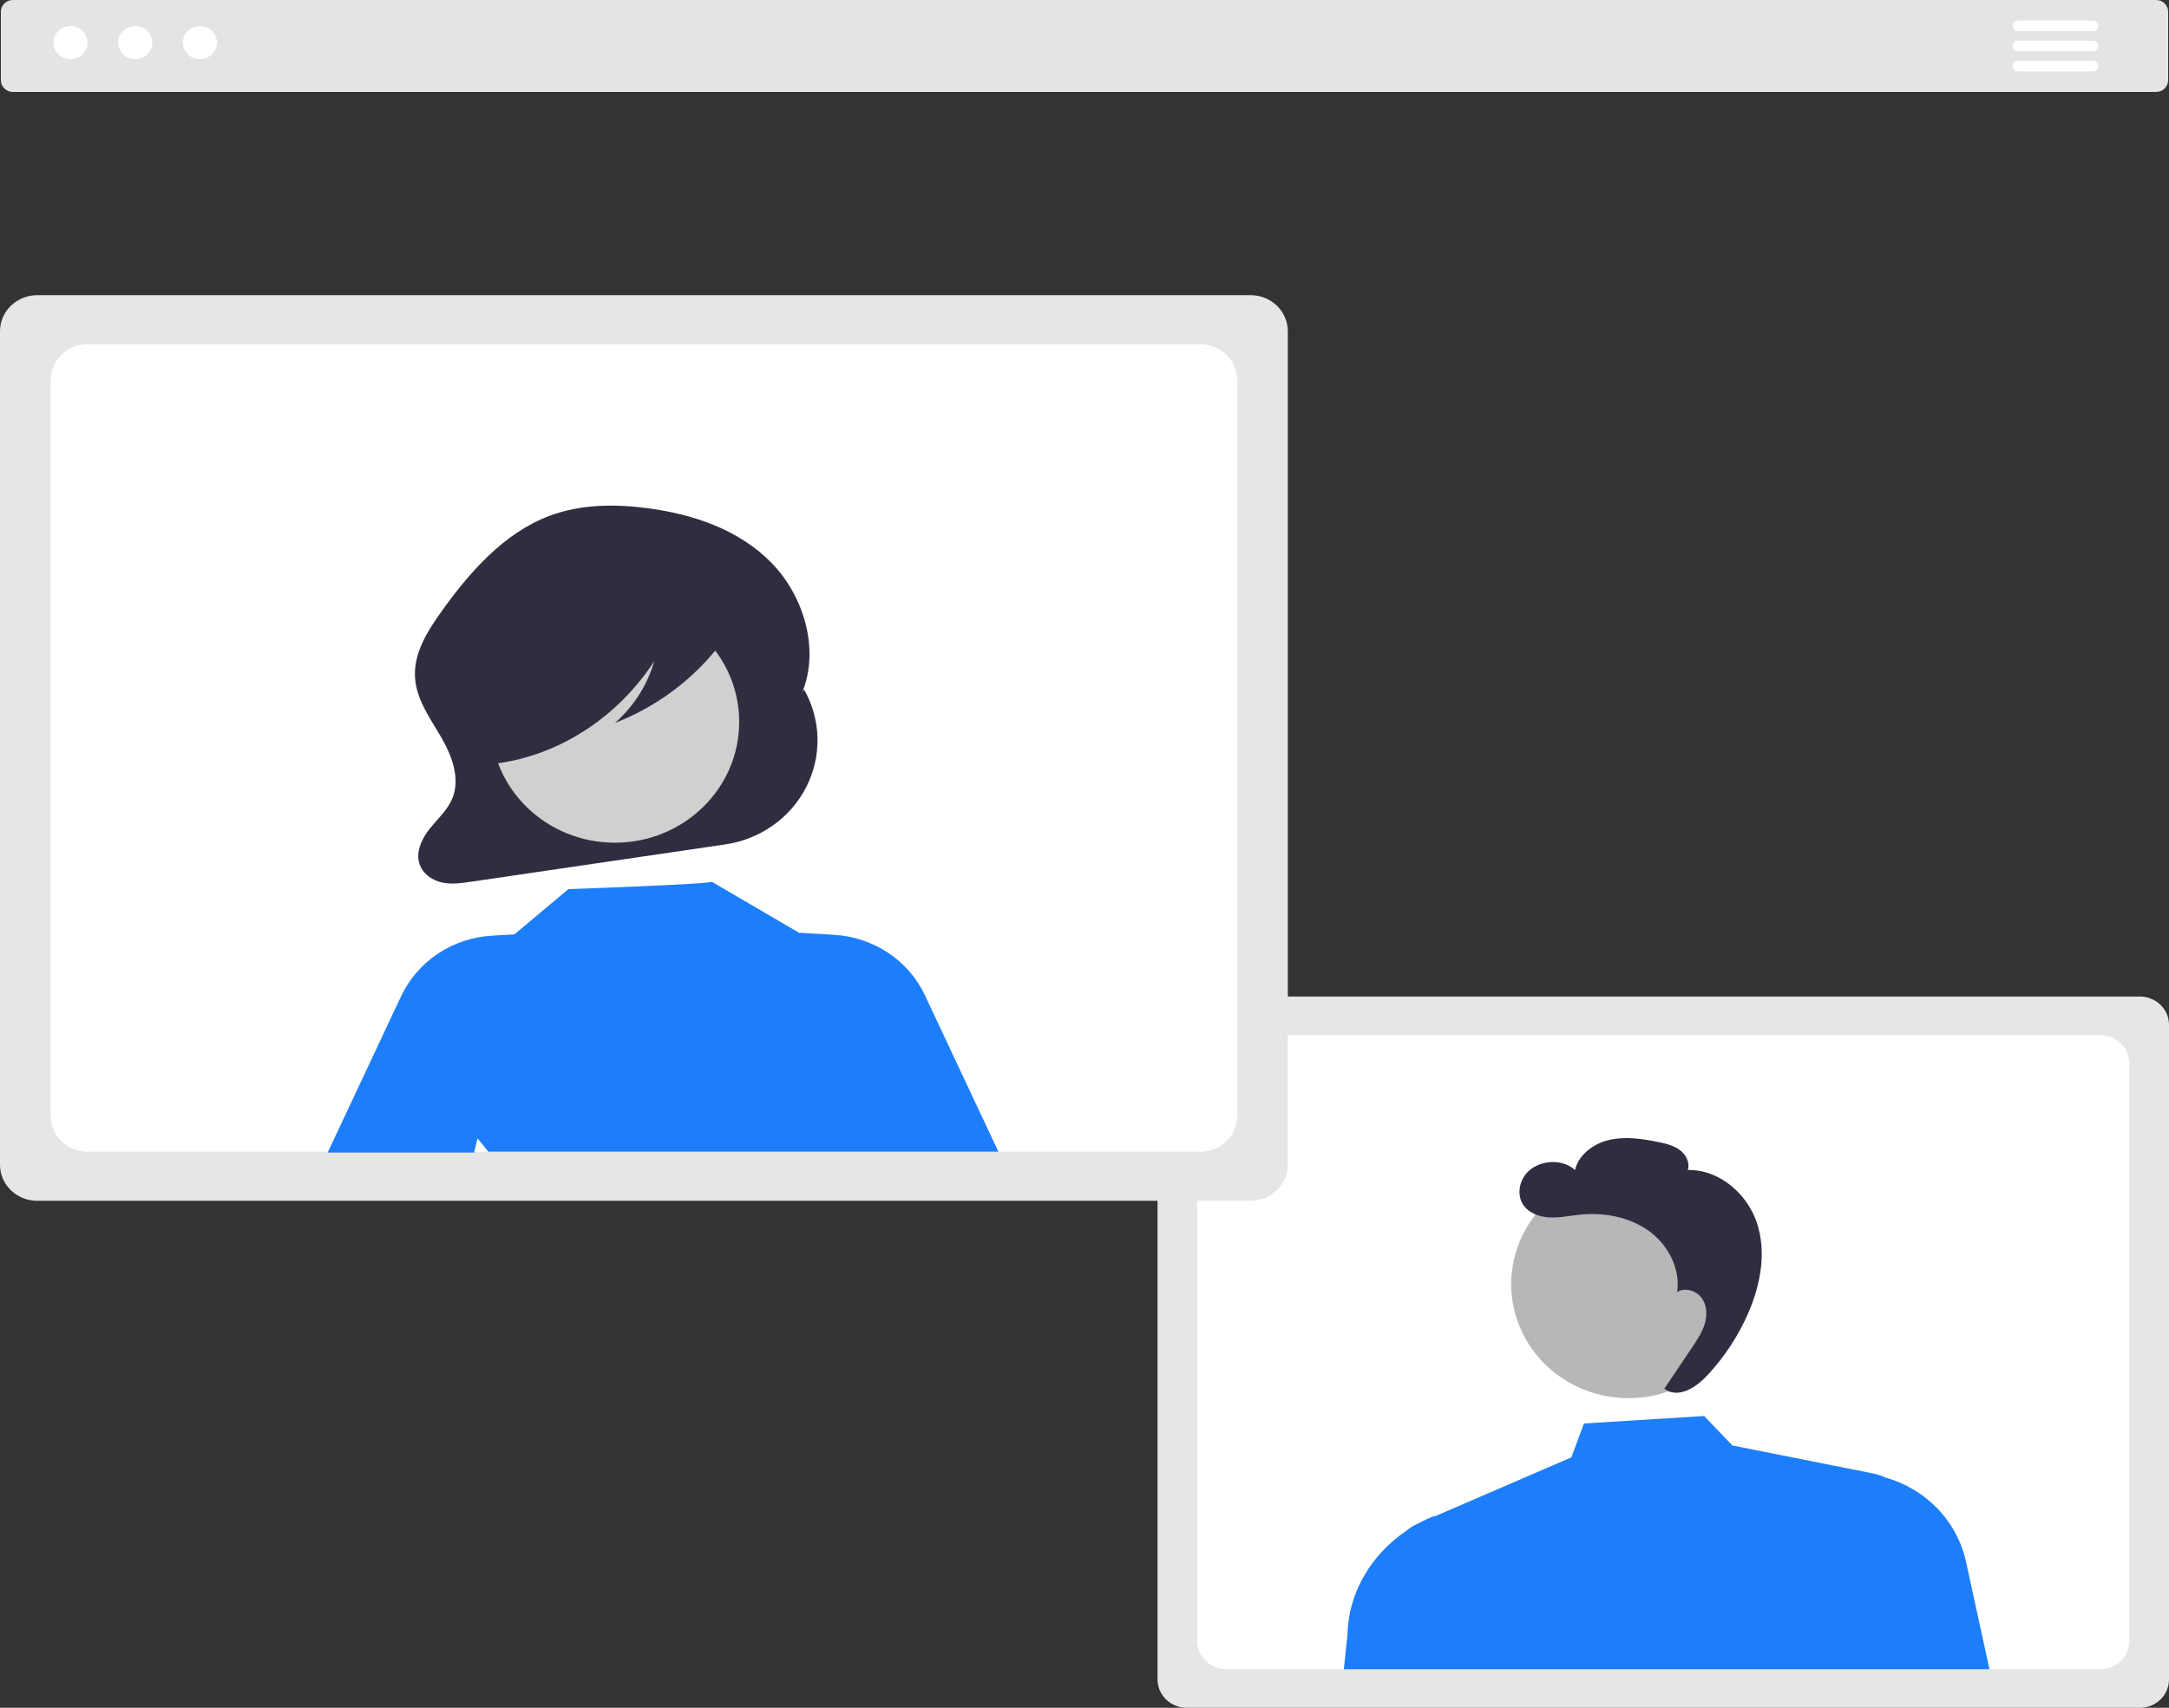
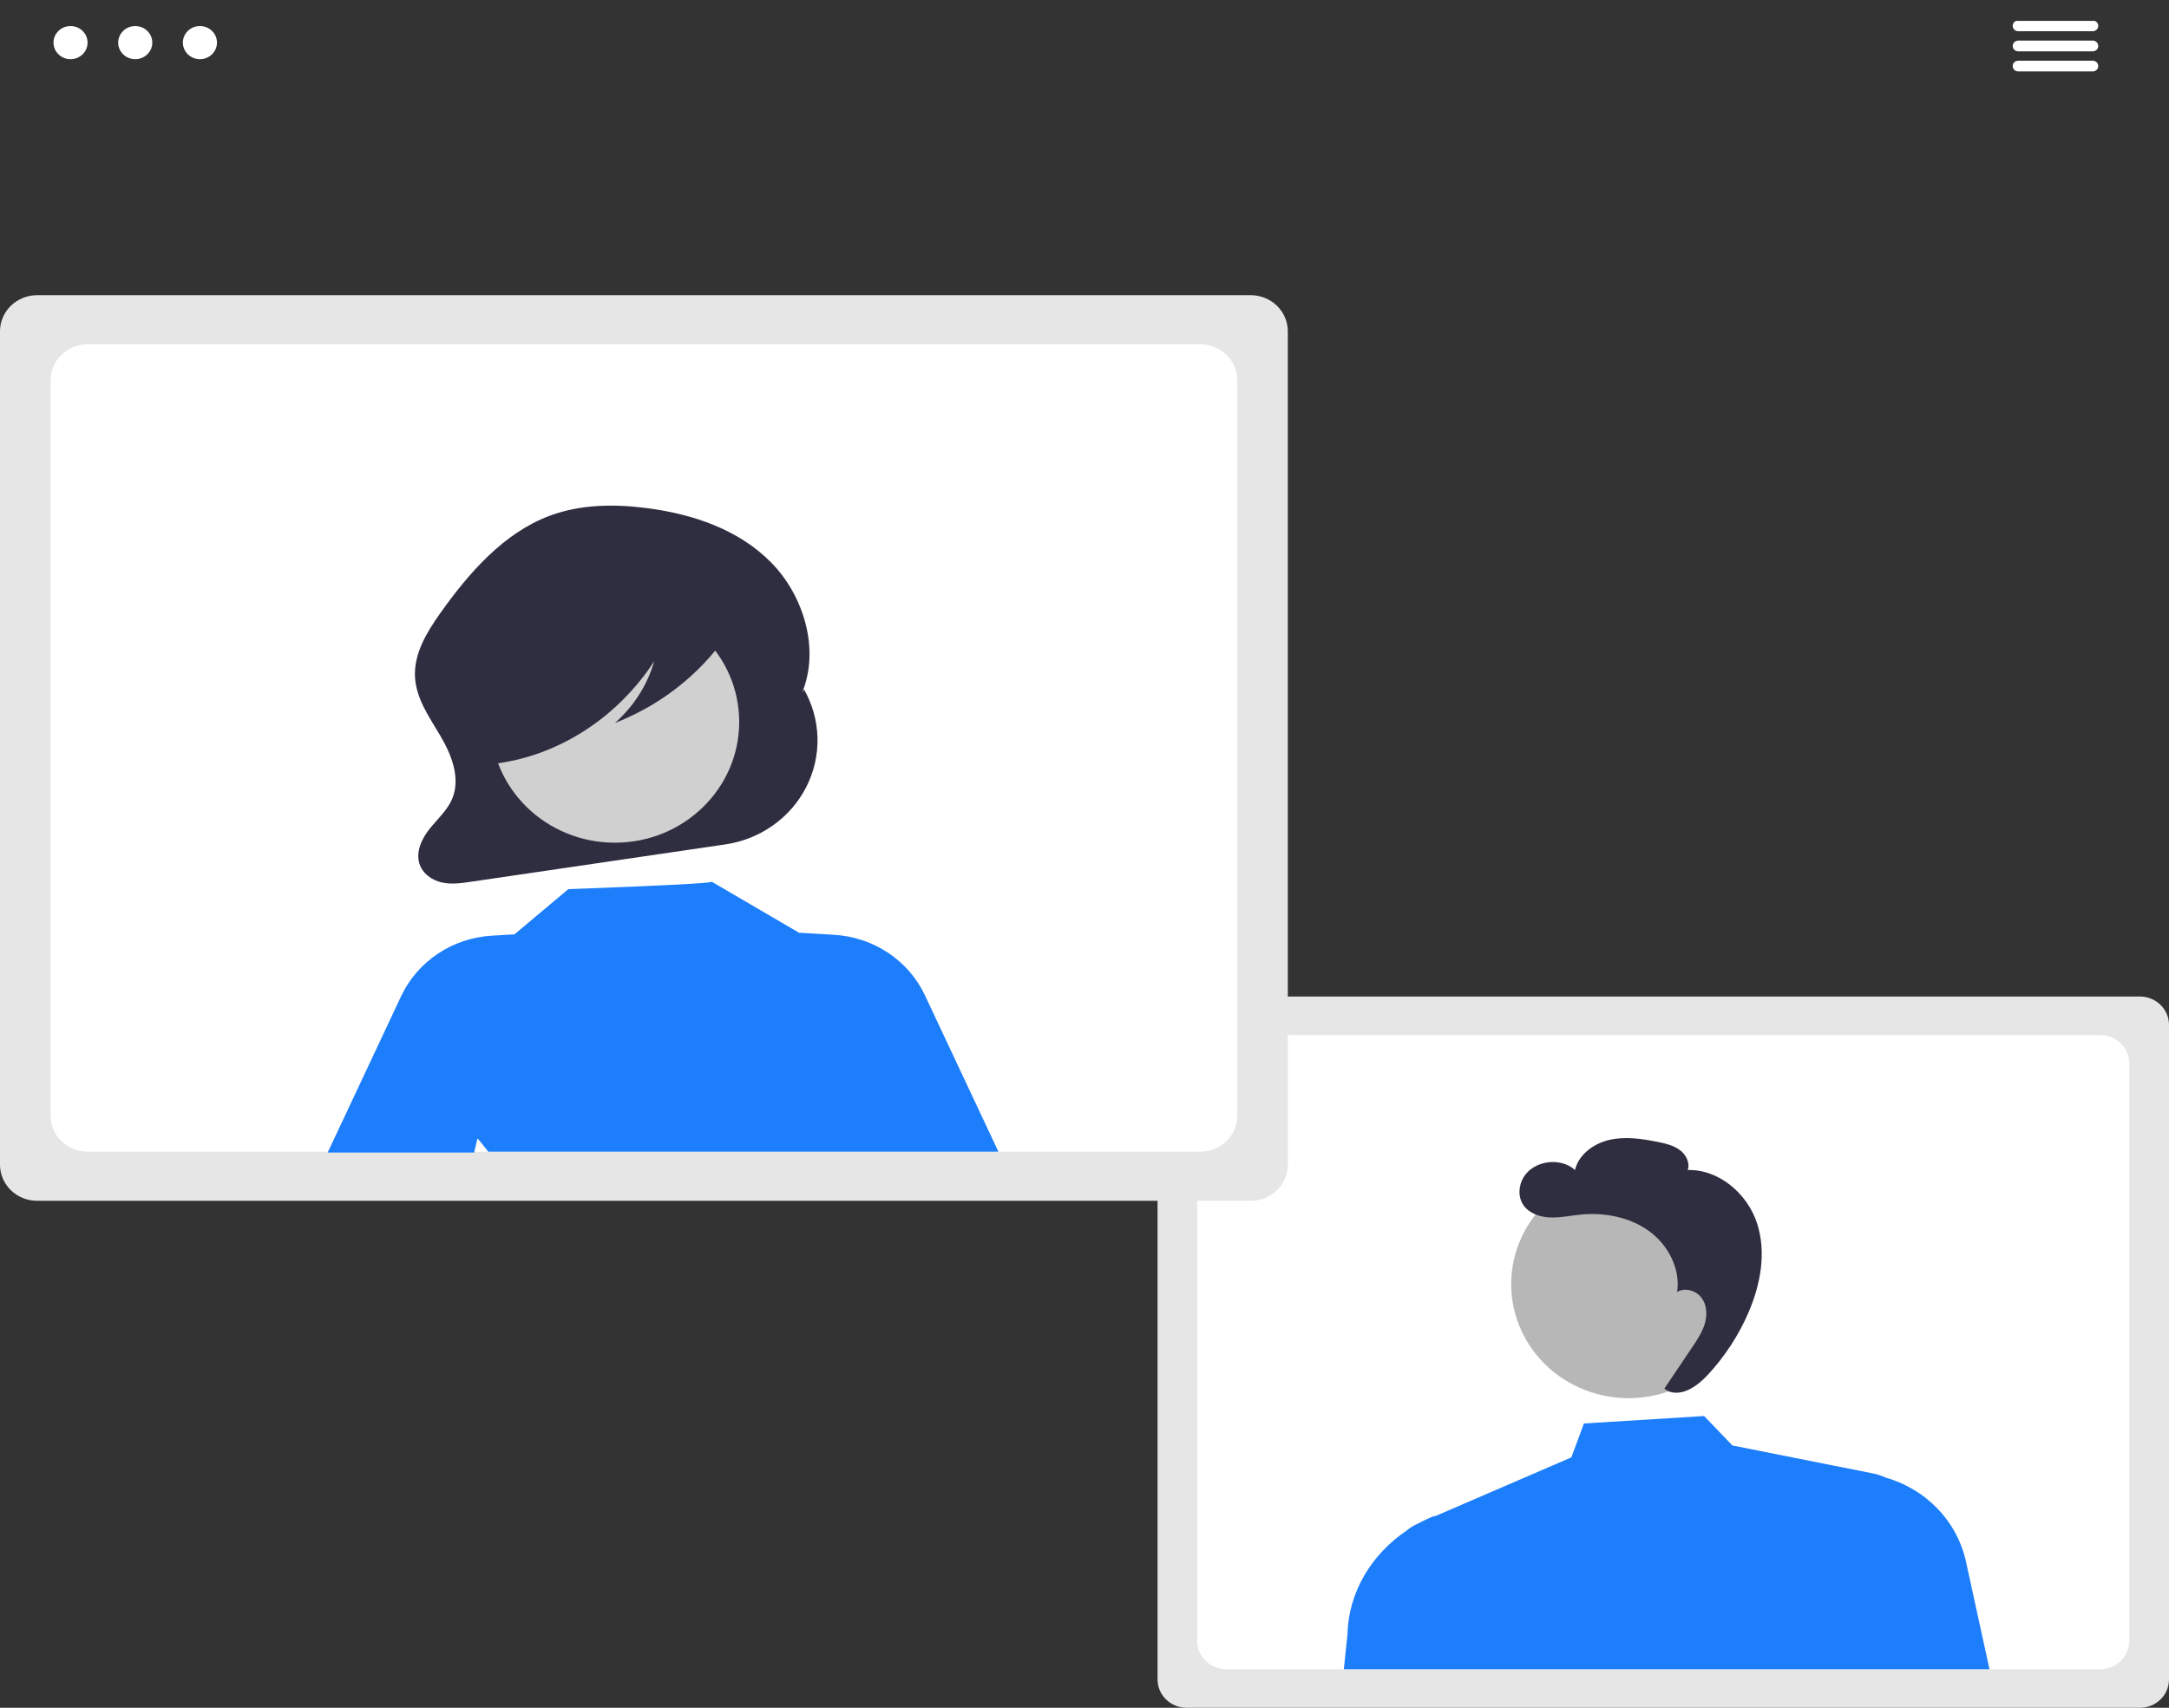
<svg xmlns="http://www.w3.org/2000/svg" width="80" height="63" viewBox="0 0 80 63" fill="none">
  <rect x="0" y="0" width="80" height="63" fill="#333333" stroke="none" />
  <g clip-path="url(#clip0_1327_515)">
-     <path d="M79.525 3.392H0.475C0.357 3.392 0.245 3.346 0.162 3.266C0.079 3.185 0.032 3.075 0.032 2.961V0.43C0.032 0.316 0.079 0.207 0.162 0.126C0.245 0.045 0.357 0 0.475 0H79.525C79.642 0 79.755 0.045 79.838 0.126C79.921 0.207 79.968 0.316 79.968 0.43V2.961C79.968 3.075 79.921 3.185 79.838 3.266C79.755 3.346 79.642 3.392 79.525 3.392Z" fill="#E4E4E4" />
    <path d="M2.602 2.183C2.949 2.183 3.23 1.91 3.23 1.572C3.23 1.235 2.949 0.961 2.602 0.961C2.255 0.961 1.973 1.235 1.973 1.572C1.973 1.91 2.255 2.183 2.602 2.183Z" fill="white" />
    <path d="M4.988 2.183C5.335 2.183 5.617 1.91 5.617 1.572C5.617 1.235 5.335 0.961 4.988 0.961C4.641 0.961 4.359 1.235 4.359 1.572C4.359 1.91 4.641 2.183 4.988 2.183Z" fill="white" />
    <path d="M7.374 2.183C7.721 2.183 8.003 1.91 8.003 1.572C8.003 1.235 7.721 0.961 7.374 0.961C7.027 0.961 6.745 1.235 6.745 1.572C6.745 1.91 7.027 2.183 7.374 2.183Z" fill="white" />
    <path d="M78.927 63H43.768C43.483 63 43.211 62.89 43.009 62.694C42.808 62.499 42.695 62.233 42.694 61.957V37.805C42.695 37.528 42.808 37.263 43.009 37.067C43.211 36.872 43.483 36.762 43.768 36.761H78.927C79.211 36.762 79.484 36.872 79.685 37.067C79.886 37.263 80 37.528 80 37.805V61.957C80 62.233 79.886 62.499 79.685 62.694C79.484 62.89 79.211 63 78.927 63Z" fill="#E6E6E6" />
    <path d="M77.463 38.184H45.232C44.947 38.184 44.674 38.294 44.473 38.49C44.272 38.685 44.158 38.951 44.158 39.227V60.534C44.158 60.811 44.272 61.076 44.473 61.272C44.674 61.467 44.947 61.577 45.232 61.578H77.463C77.747 61.577 78.02 61.467 78.222 61.272C78.423 61.076 78.536 60.811 78.536 60.534V39.227C78.536 38.951 78.423 38.685 78.222 38.49C78.02 38.294 77.747 38.184 77.463 38.184Z" fill="white" />
    <path d="M64.285 48.313C64.82 46.049 63.364 43.792 61.035 43.272C58.705 42.752 56.383 44.166 55.848 46.43C55.313 48.694 56.768 50.951 59.098 51.471C61.428 51.991 63.75 50.577 64.285 48.313Z" fill="#B7B7B7" />
    <path d="M72.514 57.617C72.355 56.886 71.995 56.211 71.472 55.663C70.949 55.116 70.283 54.716 69.545 54.507L69.542 54.506C69.401 54.438 69.252 54.389 69.098 54.358L63.896 53.323L62.854 52.237L58.42 52.512L57.957 53.762L52.863 55.962L52.948 55.904C52.73 55.989 52.517 56.088 52.312 56.2L52.287 56.211C52.14 56.275 52.003 56.36 51.882 56.462C50.586 57.336 49.731 58.738 49.699 60.302L49.565 61.578H73.379L72.514 57.617Z" fill="#1278FB" fill-opacity="0.95" />
    <path d="M64.803 45.117C64.449 44.042 63.412 43.133 62.25 43.162C62.341 42.894 62.186 42.593 61.955 42.422C61.723 42.252 61.431 42.183 61.146 42.126C60.558 42.007 59.946 41.916 59.361 42.05C58.777 42.184 58.223 42.592 58.091 43.161C57.559 42.676 56.574 42.81 56.2 43.419C56.007 43.732 55.98 44.153 56.188 44.456C56.395 44.758 56.787 44.894 57.16 44.911C57.532 44.928 57.901 44.847 58.273 44.809C59.159 44.718 60.095 44.892 60.812 45.407C61.528 45.922 61.986 46.805 61.858 47.662C62.145 47.484 62.557 47.608 62.758 47.875C62.958 48.142 62.973 48.507 62.88 48.825C62.788 49.142 62.599 49.424 62.413 49.701C62.071 50.21 61.728 50.719 61.386 51.228L61.526 51.319C62.042 51.531 62.601 51.135 62.977 50.731C63.612 50.049 64.123 49.268 64.489 48.42C64.938 47.379 65.157 46.193 64.803 45.117Z" fill="#2F2E41" />
    <path d="M46.132 44.297H1.367C1.004 44.297 0.657 44.157 0.401 43.908C0.145 43.659 0 43.321 0 42.969V12.218C0 11.866 0.145 11.528 0.401 11.279C0.657 11.03 1.004 10.89 1.367 10.889H46.132C46.494 10.89 46.842 11.03 47.098 11.279C47.354 11.528 47.498 11.866 47.499 12.218V42.969C47.498 43.321 47.354 43.659 47.098 43.908C46.842 44.157 46.494 44.297 46.132 44.297Z" fill="#E6E6E6" />
    <path d="M44.268 12.7H3.231C2.869 12.701 2.521 12.841 2.265 13.09C2.008 13.339 1.864 13.677 1.864 14.029V41.158C1.864 41.51 2.008 41.848 2.265 42.097C2.521 42.346 2.869 42.486 3.231 42.487H44.268C44.631 42.486 44.978 42.346 45.234 42.097C45.491 41.848 45.635 41.51 45.635 41.158V14.029C45.635 13.677 45.491 13.339 45.234 13.09C44.978 12.841 44.631 12.701 44.268 12.7Z" fill="white" />
    <path d="M29.654 25.432L29.579 25.564C30.252 23.951 29.64 21.962 28.438 20.746C27.236 19.529 25.565 18.973 23.92 18.752C22.699 18.588 21.431 18.593 20.27 19.028C18.589 19.657 17.304 21.115 16.231 22.631C15.74 23.324 15.258 24.115 15.307 24.982C15.352 25.786 15.844 26.468 16.246 27.151C16.648 27.833 16.984 28.68 16.695 29.424C16.523 29.868 16.16 30.188 15.865 30.551C15.57 30.914 15.327 31.405 15.469 31.86C15.585 32.229 15.932 32.471 16.288 32.552C16.645 32.633 17.015 32.58 17.376 32.527L26.753 31.15C27.391 31.056 27.995 30.815 28.515 30.445C29.036 30.075 29.456 29.589 29.741 29.027C30.026 28.465 30.167 27.845 30.152 27.219C30.137 26.593 29.966 25.98 29.654 25.432Z" fill="#2F2E41" />
    <path d="M22.679 31.087C25.212 31.087 27.264 29.092 27.264 26.631C27.264 24.171 25.212 22.176 22.679 22.176C20.147 22.176 18.095 24.171 18.095 26.631C18.095 29.092 20.147 31.087 22.679 31.087Z" fill="#D0D0D0" />
    <path d="M34.115 36.717C33.818 36.085 33.35 35.544 32.761 35.151C32.172 34.758 31.484 34.528 30.77 34.485L29.493 34.41L29.496 34.423L26.248 32.524C26.328 32.613 20.964 32.799 20.964 32.799L18.974 34.468L18.14 34.517C17.426 34.559 16.738 34.789 16.149 35.182C15.56 35.575 15.092 36.117 14.795 36.749L12.085 42.518H17.487L17.612 41.994C17.749 42.155 17.881 42.32 18.009 42.486H36.825L34.115 36.717Z" fill="#1278FB" fill-opacity="0.95" />
    <path d="M27.028 22.496C26.91 21.888 26.271 21.609 25.724 21.475C24.137 21.081 22.486 20.993 20.865 21.215C19.683 21.379 18.472 21.74 17.615 22.637C16.946 23.337 16.541 24.338 16.509 25.373C16.491 25.976 16.602 26.603 16.91 27.111C17.219 27.619 17.745 27.987 18.288 27.974L18.343 28.16C20.645 27.848 22.784 26.456 24.13 24.393C23.877 25.27 23.374 26.06 22.679 26.671C24.233 26.066 25.584 25.055 26.581 23.748C26.854 23.397 27.118 22.959 27.028 22.496Z" fill="#2F2E41" />
-     <path d="M77.187 1.152H74.439C74.413 1.152 74.386 1.147 74.361 1.137C74.337 1.127 74.314 1.113 74.295 1.094C74.276 1.076 74.261 1.054 74.251 1.03C74.241 1.006 74.235 0.98 74.235 0.954C74.235 0.928 74.241 0.902 74.251 0.878C74.261 0.854 74.276 0.832 74.295 0.814C74.314 0.796 74.337 0.781 74.361 0.771C74.386 0.761 74.413 0.756 74.439 0.756H77.187C77.241 0.757 77.293 0.777 77.331 0.814C77.369 0.852 77.39 0.902 77.39 0.954C77.39 1.006 77.369 1.057 77.331 1.094C77.293 1.131 77.241 1.152 77.187 1.152Z" fill="white" />
+     <path d="M77.187 1.152H74.439C74.413 1.152 74.386 1.147 74.361 1.137C74.337 1.127 74.314 1.113 74.295 1.094C74.276 1.076 74.261 1.054 74.251 1.03C74.241 1.006 74.235 0.98 74.235 0.954C74.235 0.928 74.241 0.902 74.251 0.878C74.261 0.854 74.276 0.832 74.295 0.814C74.314 0.796 74.337 0.781 74.361 0.771H77.187C77.241 0.757 77.293 0.777 77.331 0.814C77.369 0.852 77.39 0.902 77.39 0.954C77.39 1.006 77.369 1.057 77.331 1.094C77.293 1.131 77.241 1.152 77.187 1.152Z" fill="white" />
    <path d="M77.187 1.894H74.439C74.413 1.894 74.386 1.889 74.361 1.879C74.337 1.869 74.314 1.854 74.295 1.836C74.276 1.818 74.261 1.796 74.251 1.772C74.241 1.748 74.235 1.722 74.235 1.696C74.235 1.67 74.241 1.644 74.251 1.62C74.261 1.596 74.276 1.574 74.295 1.556C74.314 1.537 74.337 1.523 74.361 1.513C74.386 1.503 74.413 1.498 74.439 1.498H77.187C77.241 1.498 77.293 1.519 77.331 1.556C77.369 1.593 77.39 1.643 77.39 1.696C77.39 1.748 77.369 1.798 77.331 1.835C77.293 1.873 77.241 1.893 77.187 1.894Z" fill="white" />
    <path d="M77.187 2.635H74.439C74.413 2.635 74.386 2.63 74.361 2.62C74.337 2.611 74.314 2.596 74.295 2.578C74.276 2.559 74.261 2.537 74.251 2.513C74.241 2.489 74.235 2.464 74.235 2.438C74.235 2.412 74.241 2.386 74.251 2.362C74.261 2.338 74.276 2.316 74.295 2.297C74.314 2.279 74.337 2.265 74.361 2.255C74.386 2.245 74.413 2.24 74.439 2.24H77.187C77.241 2.24 77.293 2.261 77.331 2.298C77.369 2.335 77.39 2.385 77.39 2.438C77.39 2.49 77.369 2.54 77.331 2.577C77.293 2.614 77.241 2.635 77.187 2.635Z" fill="white" />
  </g>
  <defs>
    <clipPath id="clip0_1327_515">
      <rect width="80" height="63" fill="white" />
    </clipPath>
  </defs>
</svg>